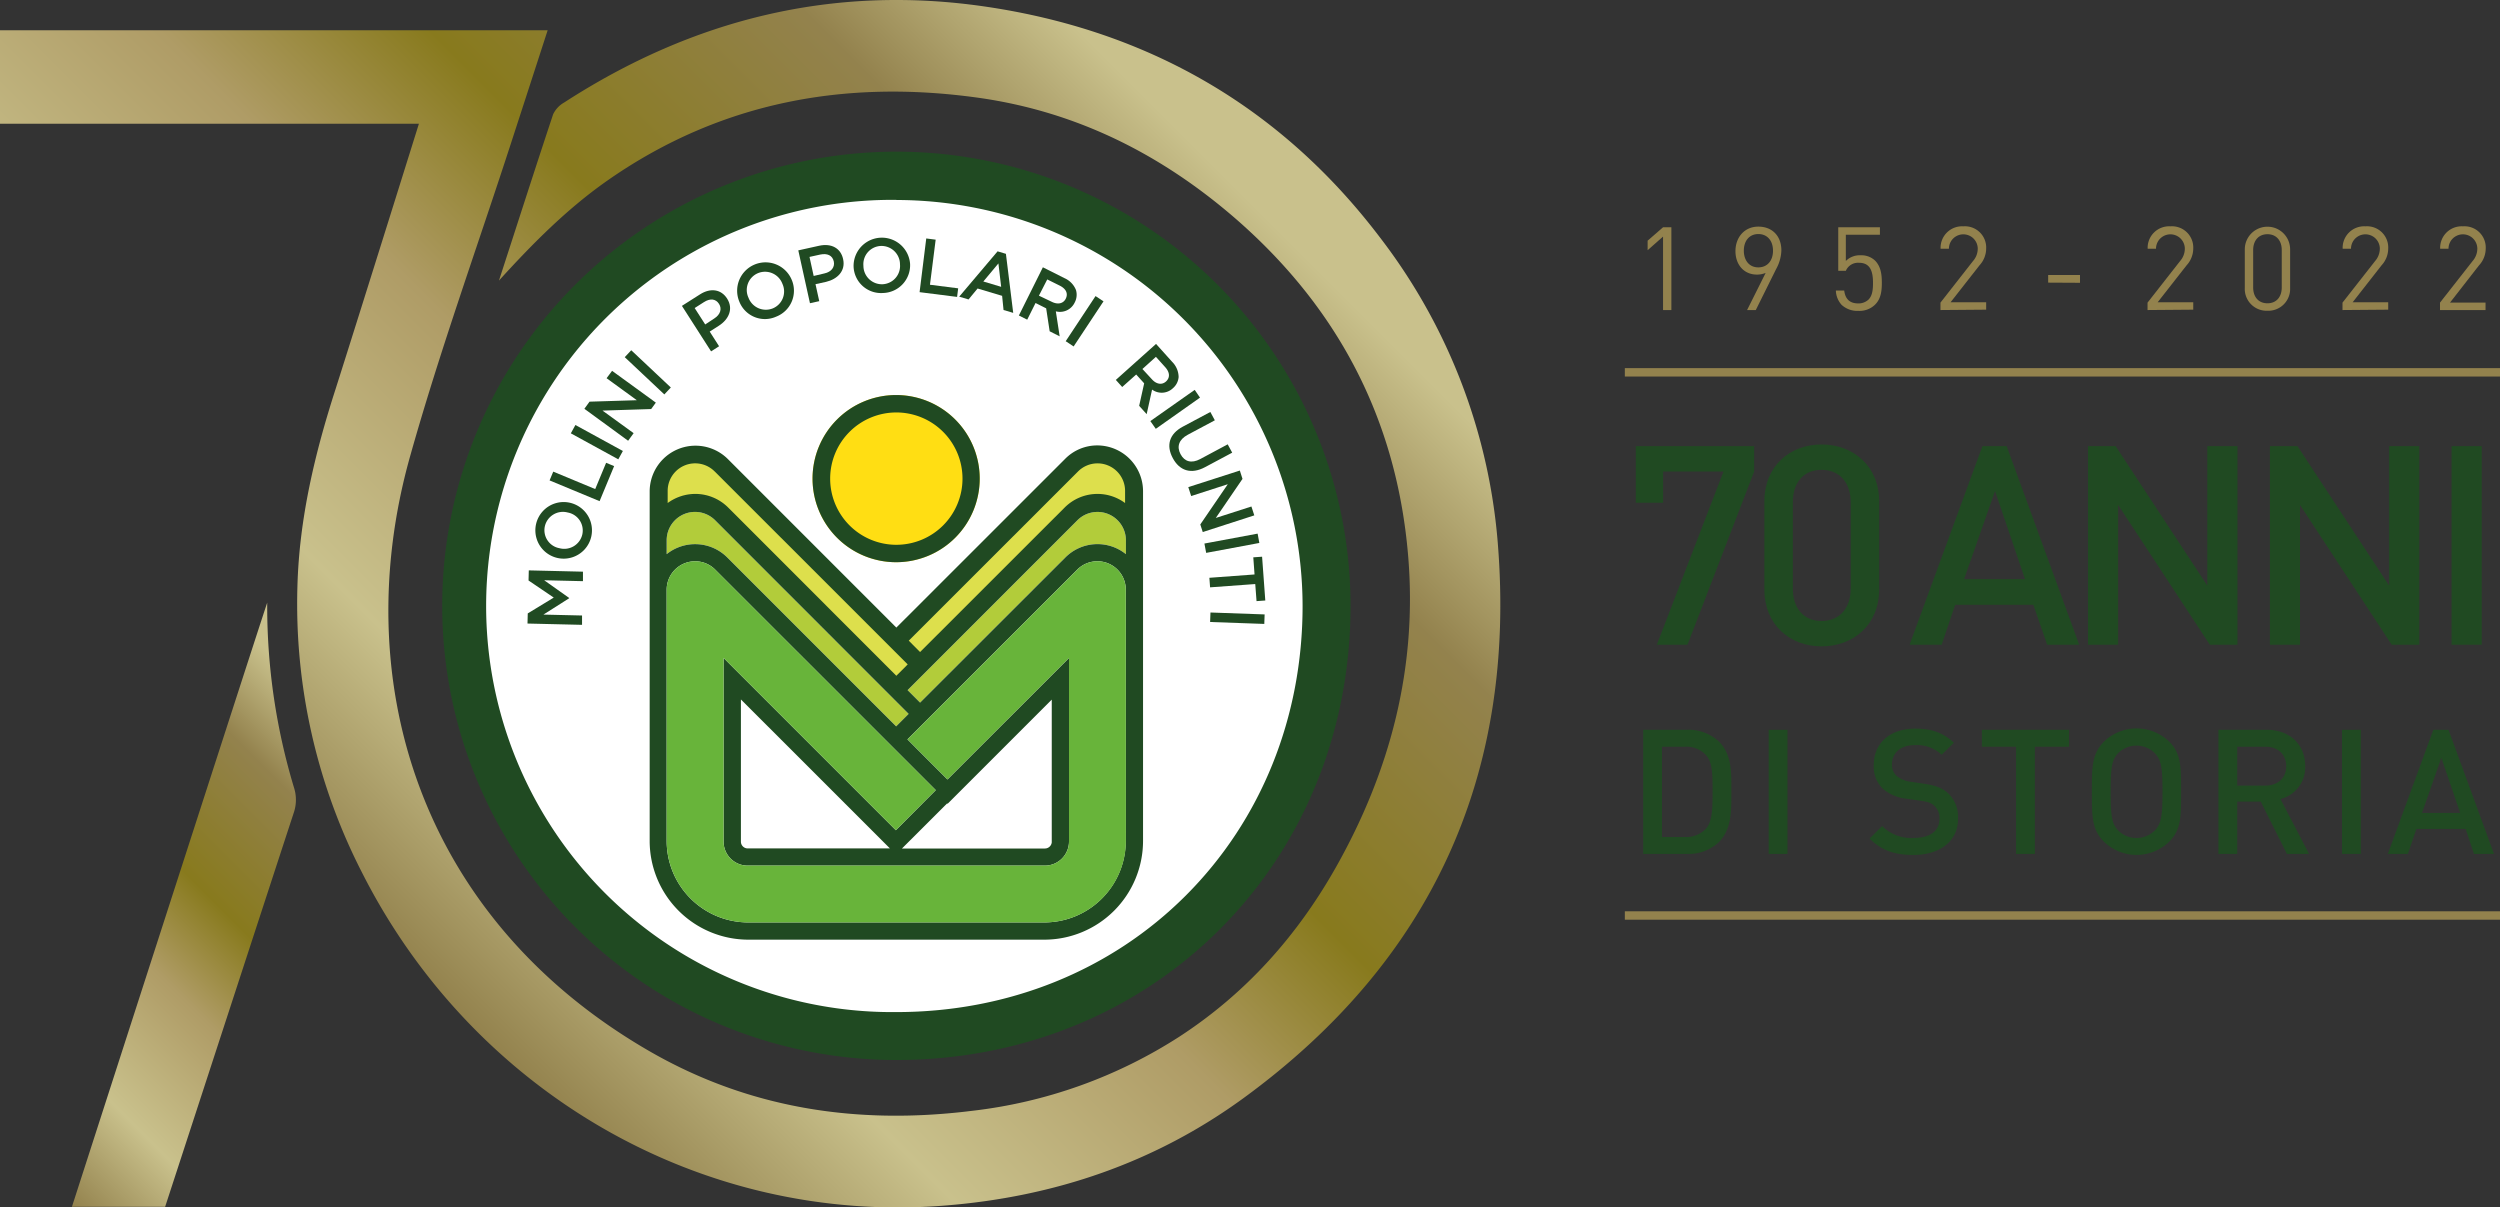
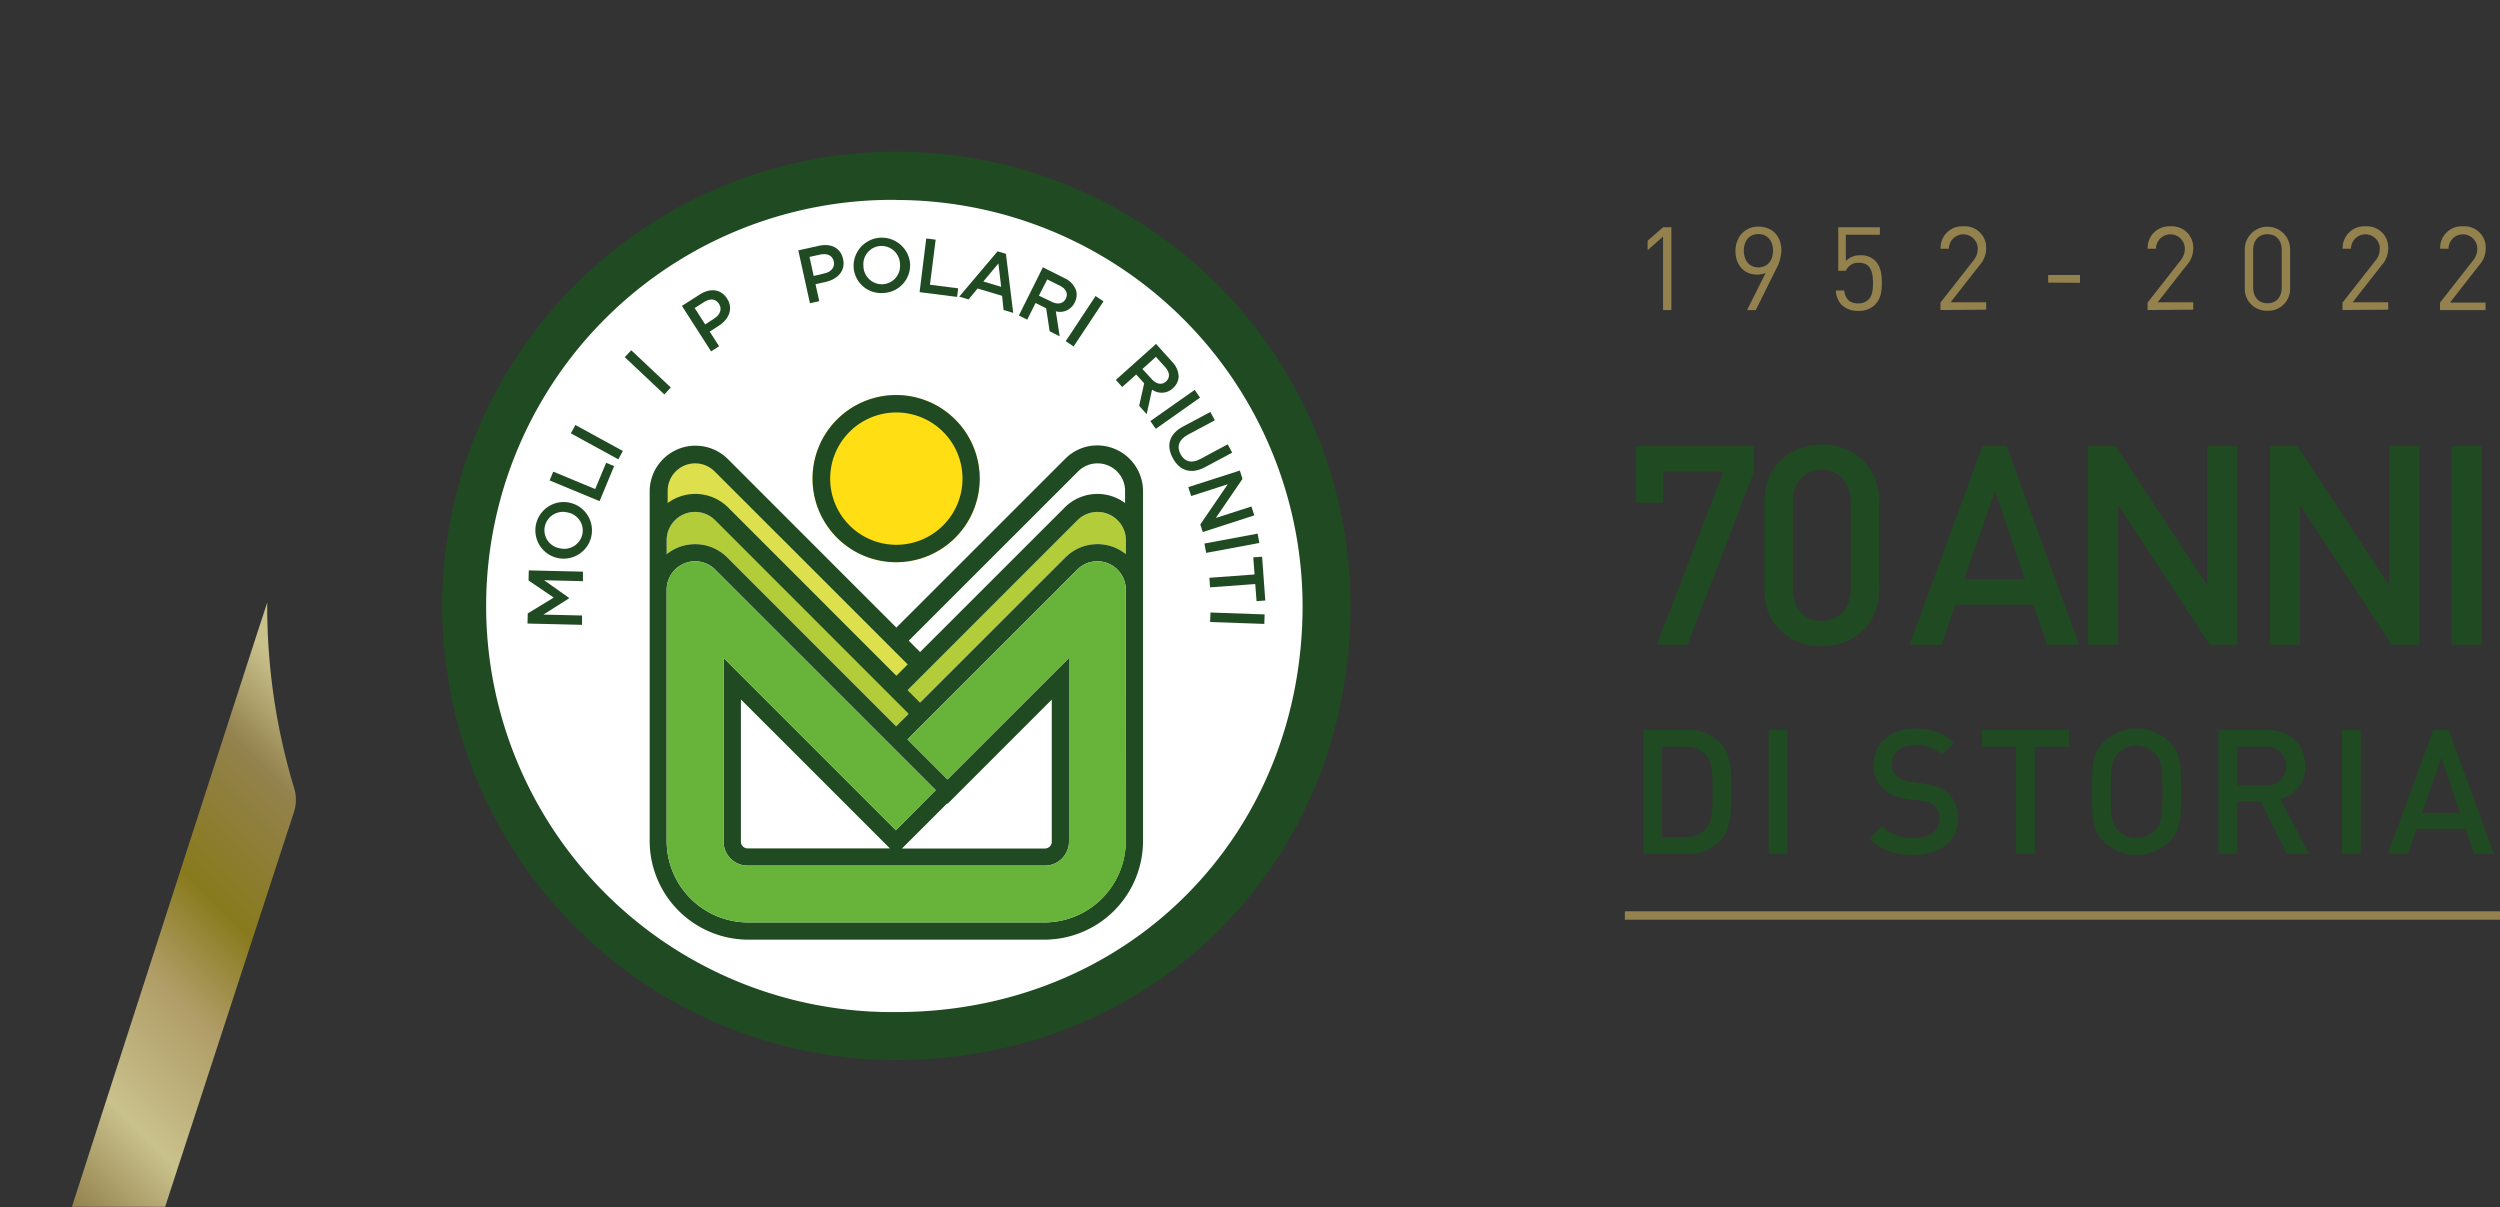
<svg xmlns="http://www.w3.org/2000/svg" xmlns:xlink="http://www.w3.org/1999/xlink" viewBox="0 0 600 289.78">
  <rect x="0" y="0" width="600" height="289.78" fill="#333333" stroke="none" />
  <linearGradient id="a" gradientUnits="userSpaceOnUse" x1="76.53" x2="281.2" y1="209.62" y2="4.96">
    <stop offset="0" stop-color="#93824d" />
    <stop offset=".18" stop-color="#c9c18c" />
    <stop offset=".4" stop-color="#af9c66" />
    <stop offset=".56" stop-color="#887a1d" />
    <stop offset=".79" stop-color="#93824d" />
    <stop offset=".94" stop-color="#c9c18c" />
  </linearGradient>
  <linearGradient id="b" x1="-1.68" x2="94.26" xlink:href="#a" y1="270.71" y2="174.77" />
-   <path d="m359.46 130.24a138.44 138.44 0 0 0 -28.32-73.32c-23.82-31.36-55.74-49.61-94.61-55.33-36.57-5.37-70.22 3-101.11 23a6.44 6.44 0 0 0 -2.67 2.84c-4.41 13.27-8.67 26.6-13 39.91 8.18-9 16.59-17.48 26.49-24.33 26.81-18.56 56.64-24 88.49-19.56 23.76 3.33 44.27 13.69 62.27 29.43 24.34 21.35 38.2 48.07 40.94 80.34 2.29 26.86-4.22 51.8-17.43 75.12-9.29 16.39-21.57 30.11-37.4 40.42a116.31 116.31 0 0 1 -50 17.86c-27.53 3.41-53.68-.57-77.8-14.66-54.88-32-71.92-89-56.89-142.43 7.11-25.3 16.08-50.09 24.2-75.1 2.89-8.88 5.77-17.76 8.82-27.17h-131.44v22.43h100.54s-13.43 43-20 63.68c-5 15.5-8.72 31.11-9.16 47.4a141.32 141.32 0 0 0 15.52 68.68c26.52 52.39 81.1 84.55 139.79 79.89 26.35-2.07 50.54-10.31 71.78-25.81 45.08-32.92 65.53-77.59 60.99-133.29z" fill="url(#a)" />
  <path d="m318.35 145.44c0 58.5-44.7 103.21-103.22 103.21a103.22 103.22 0 1 1 103.22-103.21z" fill="#fff" />
  <g fill="#204a22">
    <path d="m215.13 254.4a109 109 0 1 1 109-109c0 29.83-11.14 57.39-31.35 77.61s-47.78 31.39-77.65 31.39zm0-206.43a97.47 97.47 0 1 0 0 194.93c26.77 0 51.44-9.93 69.49-28s28-42.72 28-69.48a97.59 97.59 0 0 0 -97.49-97.42z" />
    <path d="m126.6 149.65.06-2.43 6.24-3.8-6.05-4.1.06-2.43 13 .31v2.28l-9.31-.22 6 4.25v.07l-6.18 3.92 9.27.22v2.24z" />
    <path d="m133.78 133.91a6.79 6.79 0 0 1 3-13.25 6.79 6.79 0 0 1 -3 13.25zm2.47-10.91a4.45 4.45 0 0 0 -5.48 3.28 4.39 4.39 0 0 0 3.5 5.29 4.45 4.45 0 0 0 5.48-3.28 4.39 4.39 0 0 0 -3.5-5.29z" />
    <path d="m131.9 115.3.88-2.11 10.07 4.19 2.62-6.31 1.92.8-3.49 8.41z" />
    <path d="m137 104 1.1-2 11.39 6.24-1.1 2z" />
-     <path d="m140.25 98.11 1.24-1.71 11.35-.35-7.26-5.28 1.32-1.77 10.5 7.63-1.12 1.54-11.68.37 7.47 5.42-1.32 1.82z" />
    <path d="m149.94 85.72 1.56-1.66 9.5 8.94-1.56 1.66z" />
    <path d="m163.66 73.41 4.34-2.76c2.55-1.63 5.09-1.21 6.5 1 1.57 2.45.43 5-2 6.54l-2.17 1.39 2.25 3.52-1.92 1.23zm7.8 3c1.46-.94 1.84-2.33 1.11-3.47-.82-1.28-2.17-1.36-3.61-.44l-2.24 1.43 2.53 3.94z" />
-     <path d="m177.45 72.42a6.79 6.79 0 0 1 12.55-5.29 6.67 6.67 0 0 1 -3.73 8.87 6.6 6.6 0 0 1 -8.82-3.58zm10.33-4.3a4.45 4.45 0 0 0 -5.85-2.57 4.38 4.38 0 0 0 -2.29 5.91 4.45 4.45 0 0 0 5.86 2.54 4.39 4.39 0 0 0 2.28-5.88z" />
    <path d="m191.59 60.09 5-1.11c3-.65 5.19.62 5.75 3.18.66 2.84-1.34 4.84-4.1 5.49l-2.52.55.9 4.08-2.23.49zm6.28 5.53c1.69-.37 2.53-1.55 2.24-2.87-.33-1.48-1.57-2-3.24-1.66l-2.59.57 1 4.57z" />
    <path d="m204.86 63.93a6.79 6.79 0 0 1 13.56-.61 6.67 6.67 0 0 1 -6.53 7 6.59 6.59 0 0 1 -7.03-6.39zm11.14-.47a4.44 4.44 0 0 0 -4.6-4.43 4.38 4.38 0 0 0 -4.18 4.76 4.44 4.44 0 0 0 4.6 4.43 4.4 4.4 0 0 0 4.18-4.76z" />
    <path d="m222.3 57.23 2.26.29-1.37 10.82 6.77.86-.26 2.06-9-1.14z" />
    <path d="m239.42 60.32 2 .6 1.75 14.17-2.32-.69-.34-3.4-5.89-1.76-2.17 2.63-2.24-.67zm.86 8.52-.66-5.62-3.62 4.34z" />
    <path d="m250.29 64.15 5.17 2.6a5.22 5.22 0 0 1 2.77 2.85 3.94 3.94 0 0 1 -.3 3 3.9 3.9 0 0 1 -4.53 2.12l.92 6-2.4-1.21-.84-5.51-2.55-1.28-2 4-2-1zm2.13 8.28c1.46.73 2.77.44 3.36-.74.62-1.25.07-2.38-1.44-3.14l-3-1.49-2 3.9z" />
    <path d="m262.93 71.06 1.91 1.26-7.17 10.83-1.9-1.26z" />
    <path d="m277.45 82.54 3.87 4.3a5.27 5.27 0 0 1 1.55 3.65 3.94 3.94 0 0 1 -1.37 2.68 3.9 3.9 0 0 1 -5 .33l-1.3 5.9-1.8-2 1.2-5.4-1.91-2.12-3.36 3-1.53-1.7zm-1 8.48c1.09 1.22 2.42 1.42 3.4.53 1-.93.92-2.19-.21-3.44l-2.22-2.47-3.24 2.92z" />
    <path d="m286.73 93.57 1.27 1.86-10.61 7.49-1.31-1.86z" />
    <path d="m283.89 102.39 6.59-3.52 1.08 2-6.51 3.48c-2.13 1.14-2.68 2.85-1.72 4.65s2.62 2.3 4.73 1.17l6.59-3.53 1.08 2-6.5 3.47c-3.42 1.83-6.17.82-7.77-2.18s-.89-5.76 2.43-7.54z" />
    <path d="m297.56 112.93.64 2-6.41 9.38 8.55-2.75.69 2.13-12.37 4-.59-1.82 6.6-9.66-8.79 2.84-.69-2.14z" />
    <path d="m301.83 128.07.41 2.24-12.76 2.38-.42-2.24z" />
    <path d="m301.09 137.87-.3-4.11 2.11-.15.77 10.51-2.1.15-.31-4.1-10.84.79-.17-2.29z" />
    <path d="m303.51 147.46-.08 2.28-13-.46.08-2.28z" />
  </g>
  <path d="m160 129.69a6.81 6.81 0 0 1 11.65-4.81l46.42 46.45-3 3-40.49-40.5a10.91 10.91 0 0 0 -14.58-.83z" fill="#b2cc3a" />
  <path d="m270.22 133a10.87 10.87 0 0 0 -14.58.84l-34.82 34.79-3-3 40.74-40.75a6.82 6.82 0 0 1 11.66 4.81z" fill="#b2cc3a" />
  <path d="m160 117.84a6.84 6.84 0 0 1 6.82-6.83 6.74 6.74 0 0 1 4.83 2l46.42 46.42-3 3-40.44-40.43a11 11 0 0 0 -14.59-.83z" fill="#dddf4c" />
  <path d="m215.12 162.75-.14-.14-40.5-40.51a10.74 10.74 0 0 0 -14.31-.81l-.33.26v-3.71a7 7 0 0 1 11.94-5h.07l46.57 46.57-1.63 1.63-1.53 1.53zm-48.26-44.21a11.15 11.15 0 0 1 7.91 3.28s25.79 25.79 40.35 40.37l1.39-1.38 1.34-1.35-46.23-46.22-.07-.06a6.6 6.6 0 0 0 -11.31 4.66v2.89a11.23 11.23 0 0 1 6.62-2.19z" fill="#204a22" />
-   <path d="m270.22 121.13a11 11 0 0 0 -6.83-2.39 10.81 10.81 0 0 0 -7.75 3.23s-23.64 23.65-34.82 34.81l-3-3 40.74-40.78a6.81 6.81 0 0 1 11.66 4.8z" fill="#dddf4c" />
  <path d="m220.82 157.06-3.29-3.3 40.89-40.87a7 7 0 0 1 12 5v3.71l-.32-.26a10.75 10.75 0 0 0 -6.71-2.35 10.63 10.63 0 0 0 -7.61 3.17s-23.67 23.6-34.78 34.76zm-2.72-3.3 2.72 2.73 34.68-34.66a11.12 11.12 0 0 1 14.52-1.1v-2.89a6.61 6.61 0 0 0 -11.32-4.66z" fill="#204a22" />
  <path d="m215.07 94.81a20.06 20.06 0 1 0 20.06 20.06 20.06 20.06 0 0 0 -20.06-20.06z" fill="#ffde13" />
  <path d="m215.07 94.81a20.06 20.06 0 1 0 20.06 20.06 20.06 20.06 0 0 0 -20.06-20.06zm0 35.94a15.88 15.88 0 1 1 15.93-15.88 15.88 15.88 0 0 1 -15.93 15.88z" fill="#204a22" />
  <path d="m263.39 106.9a10.8 10.8 0 0 0 -7.75 3.22s-40 40-40.52 40.5l-40.49-40.5a11 11 0 0 0 -18.71 7.72v84a23.71 23.71 0 0 0 23.7 23.68h71a23.72 23.72 0 0 0 23.71-23.68v-84a11 11 0 0 0 -10.94-10.94zm-103.39 10.94a6.84 6.84 0 0 1 6.82-6.83 6.74 6.74 0 0 1 4.83 2l46.42 46.42-3 3-40.44-40.43a11 11 0 0 0 -14.59-.83zm0 11.85a6.81 6.81 0 0 1 11.65-4.81l46.42 46.45-3 3-40.49-40.5a10.91 10.91 0 0 0 -14.58-.83zm110.18 72.13a19.57 19.57 0 0 1 -19.59 19.56h-71a19.57 19.57 0 0 1 -19.59-19.56v-60.29a6.83 6.83 0 0 1 6.82-6.82 6.77 6.77 0 0 1 4.83 2l52.93 52.92-9.58 9.62-41.34-41.34v43.91.16a5.77 5.77 0 0 0 5.77 5.77h.17 71 .16a5.79 5.79 0 0 0 5.8-5.77c0-.06 0-.11 0-.16v-43.91l-29.17 29.16-9.6-9.62 40.74-40.73a6.82 6.82 0 0 1 11.66 4.81zm-17.75.68v-.5a1.65 1.65 0 0 1 -1.64 1.64h-34.32l10.85-10.83.1.1 25-25v34.59zm-74.61-.5s0-.25 0-.25v-33.88l35.76 35.75h-34.09-.54.5a1.62 1.62 0 0 1 -1.63-1.62zm92.4-69a10.87 10.87 0 0 0 -14.58.84l-34.82 34.79-3-3 40.74-40.75a6.82 6.82 0 0 1 11.66 4.81zm0-11.86a11 11 0 0 0 -6.83-2.39 10.81 10.81 0 0 0 -7.75 3.23s-23.64 23.64-34.82 34.8l-3-3 40.74-40.78a6.81 6.81 0 0 1 11.66 4.8z" fill="#204a22" />
  <path d="m270.22 201.82a19.57 19.57 0 0 1 -19.59 19.56h-71a19.57 19.57 0 0 1 -19.63-19.56v-60.29a6.83 6.83 0 0 1 6.82-6.82 6.77 6.77 0 0 1 4.83 2l52.93 52.92-9.58 9.62-41.34-41.34v43.91.16a5.77 5.77 0 0 0 5.77 5.77h.17 71 .16a5.79 5.79 0 0 0 5.8-5.77c0-.06 0-.11 0-.16v-43.91l-29.17 29.16-9.6-9.62 40.74-40.73a6.82 6.82 0 0 1 11.66 4.81z" fill="#68b43a" />
  <path d="m399.13 74.41v-17.63l-3.7 3.27v-2.29l3.7-3.21h2v19.86z" fill="#93824d" />
  <path d="m426.27 64.57-4.88 9.84h-2.09l4.46-8.92a5.27 5.27 0 0 1 -2.12.41c-3.09 0-5.13-2.37-5.13-5.63s2.12-5.88 5.49-5.88 5.53 2.28 5.53 5.71a9.79 9.79 0 0 1 -1.26 4.47zm-4.27-8.4c-2.12 0-3.48 1.59-3.48 4 0 2.2 1.2 4 3.48 4 2.12 0 3.52-1.56 3.52-4s-1.4-4-3.52-4z" fill="#93824d" />
  <path d="m450 73.13a5.34 5.34 0 0 1 -4 1.48 5.57 5.57 0 0 1 -4-1.43 5.32 5.32 0 0 1 -1.39-3.46h2c.25 2 1.28 3.1 3.37 3.1a3.46 3.46 0 0 0 2.46-.92c1-1 1.08-2.62 1.08-4 0-2.43-.47-4.83-3.34-4.83a3.17 3.17 0 0 0 -3.18 1.93h-1.82v-10.45h10v1.79h-8.18v6.3a4.66 4.66 0 0 1 3.57-1.37 4.74 4.74 0 0 1 3.43 1.26c1.45 1.45 1.64 3.46 1.64 5.33s-.18 3.85-1.64 5.27z" fill="#93824d" />
  <path d="m465.71 74.41v-1.78l7.83-10a4.51 4.51 0 0 0 1.12-2.93 3.46 3.46 0 1 0 -6.92 0h-2a5.16 5.16 0 0 1 5.47-5.38 5.1 5.1 0 0 1 5.47 5.35 6 6 0 0 1 -1.59 4l-6.95 8.87h8.54v1.78z" fill="#93824d" />
  <path d="m491.56 67.83v-1.83h7.64v1.87z" fill="#93824d" />
  <path d="m515.41 74.41v-1.78l7.83-10a4.51 4.51 0 0 0 1.12-2.93 3.46 3.46 0 1 0 -6.92 0h-2a5.16 5.16 0 0 1 5.47-5.38 5.1 5.1 0 0 1 5.47 5.35 6 6 0 0 1 -1.59 4l-6.95 8.87h8.54v1.78z" fill="#93824d" />
  <path d="m544.19 74.58a5.24 5.24 0 0 1 -5.44-5.47v-9.26a5.44 5.44 0 1 1 10.88 0v9.26a5.24 5.24 0 0 1 -5.44 5.47zm3.43-14.58c0-2.17-1.23-3.79-3.43-3.79s-3.43 1.62-3.43 3.79v9c0 2.18 1.22 3.79 3.43 3.79s3.43-1.61 3.43-3.79z" fill="#93824d" />
  <path d="m562.2 74.41v-1.78l7.84-10a4.57 4.57 0 0 0 1.12-2.93 3.46 3.46 0 1 0 -6.92 0h-2a5.16 5.16 0 0 1 5.47-5.38 5.09 5.09 0 0 1 5.46 5.35 5.94 5.94 0 0 1 -1.59 4l-6.94 8.87h8.53v1.78z" fill="#93824d" />
  <path d="m585.6 74.41v-1.78l7.84-10a4.57 4.57 0 0 0 1.12-2.93 3.46 3.46 0 1 0 -6.92 0h-2a5.16 5.16 0 0 1 5.47-5.38 5.09 5.09 0 0 1 5.46 5.35 5.94 5.94 0 0 1 -1.59 4l-6.98 8.96h8.53v1.78z" fill="#93824d" />
  <g fill="#204a22">
    <path d="m405 154.73h-7.36l16-41.57h-14.49v7.5h-6.56v-13.59h28.41v6.09z" />
    <path d="m437.17 155.13c-7.56 0-13.72-5.15-13.72-13.65v-21.16c0-8.5 6.16-13.65 13.72-13.65s13.83 5.15 13.83 13.65v21.16c0 8.52-6.26 13.65-13.83 13.65zm7-34.6c0-4.62-2.61-7.77-7-7.77s-6.89 3.15-6.89 7.77v20.75c0 4.62 2.54 7.76 6.89 7.76s7-3.14 7-7.76z" />
    <path d="m491.32 154.73-3.32-9.57h-18.77l-3.23 9.57h-7.7l17.48-47.66h5.82l17.4 47.66zm-12.51-36.88-7.43 21.15h14.62z" />
    <path d="m530.35 154.73-22-33.54v33.54h-7.23v-47.66h6.63l22 33.47v-33.47h7.25v47.66z" />
    <path d="m574 154.73-22-33.54v33.54h-7.23v-47.66h6.62l22 33.47v-33.47h7.23v47.66z" />
    <path d="m588.38 154.73v-47.66h7.23v47.66z" />
    <path d="m412.52 202.13a10.6 10.6 0 0 1 -7.7 2.81h-10.45v-29.79h10.45a10.64 10.64 0 0 1 7.7 2.8c3.22 3.22 3 7.57 3 11.88s.22 9.08-3 12.3zm-3.09-20.92a6.45 6.45 0 0 0 -5.07-2h-5.48v21.67h5.48a6.46 6.46 0 0 0 5.07-2c1.54-1.72 1.59-4.94 1.59-9s-.02-6.95-1.59-8.67z" />
    <path d="m424.49 204.94v-29.79h4.51v29.79z" />
    <path d="m459.25 205.19c-4.48 0-7.7-1.05-10.54-3.94l3-3a9.82 9.82 0 0 0 7.61 2.85c3.9 0 6.15-1.68 6.15-4.56a4 4 0 0 0 -1.17-3.1c-.75-.71-1.5-1-3.26-1.25l-3.51-.5a10.23 10.23 0 0 1 -5.65-2.39 7.39 7.39 0 0 1 -2.18-5.69c0-5.19 3.77-8.74 10-8.74 3.93 0 6.69 1 9.24 3.39l-2.94 2.87a8.75 8.75 0 0 0 -6.49-2.3c-3.51 0-5.44 2-5.44 4.64a3.55 3.55 0 0 0 1.13 2.76 6.7 6.7 0 0 0 3.35 1.39l3.39.5c2.76.42 4.31 1.09 5.56 2.22a7.78 7.78 0 0 1 2.43 6.1c.07 5.48-4.45 8.75-10.68 8.75z" />
    <path d="m488.37 179.21v25.73h-4.52v-25.73h-8.2v-4.06h20.92v4.06z" />
    <path d="m520.62 202a11.27 11.27 0 0 1 -15.69 0c-2.93-2.93-2.88-6.24-2.88-12s-.05-9 2.88-12a11.27 11.27 0 0 1 15.69 0c2.93 2.93 2.84 6.23 2.84 12s.09 9.08-2.84 12zm-3.43-21.21a6.26 6.26 0 0 0 -8.87 0c-1.46 1.59-1.76 3.26-1.76 9.24s.3 7.66 1.76 9.25a6.26 6.26 0 0 0 8.87 0c1.46-1.58 1.81-3.28 1.81-9.28s-.35-7.61-1.81-9.2z" />
    <path d="m548.86 204.94-6.28-12.55h-5.64v12.55h-4.52v-29.79h11.58c5.65 0 9.25 3.64 9.25 8.7a7.82 7.82 0 0 1 -5.94 7.91l6.86 13.18zm-5.23-25.73h-6.69v9.33h6.69c3 0 5.06-1.72 5.06-4.65s-2.05-4.68-5.06-4.68z" />
    <path d="m562.08 204.94v-29.79h4.52v29.79z" />
    <path d="m593.75 204.94-2-6h-11.81l-2.05 6h-4.81l10.92-29.79h3.64l10.92 29.79zm-7.83-23.06-4.64 13.22h9.16z" />
  </g>
-   <path d="m389.96 89.36h210.04" fill="none" stroke="#93824d" stroke-miterlimit="10" stroke-width="2.02" />
  <path d="m389.96 219.72h210.04" fill="none" stroke="#93824d" stroke-miterlimit="10" stroke-width="2.02" />
  <path d="m70.55 189a150.42 150.42 0 0 1 -6.42-43.57c0-.27 0-.53 0-.79-3.22 9.61-46.87 145-46.87 145h22.37s23.48-72 30.88-94.6a9.58 9.58 0 0 0 .04-6.04z" fill="url(#b)" />
</svg>